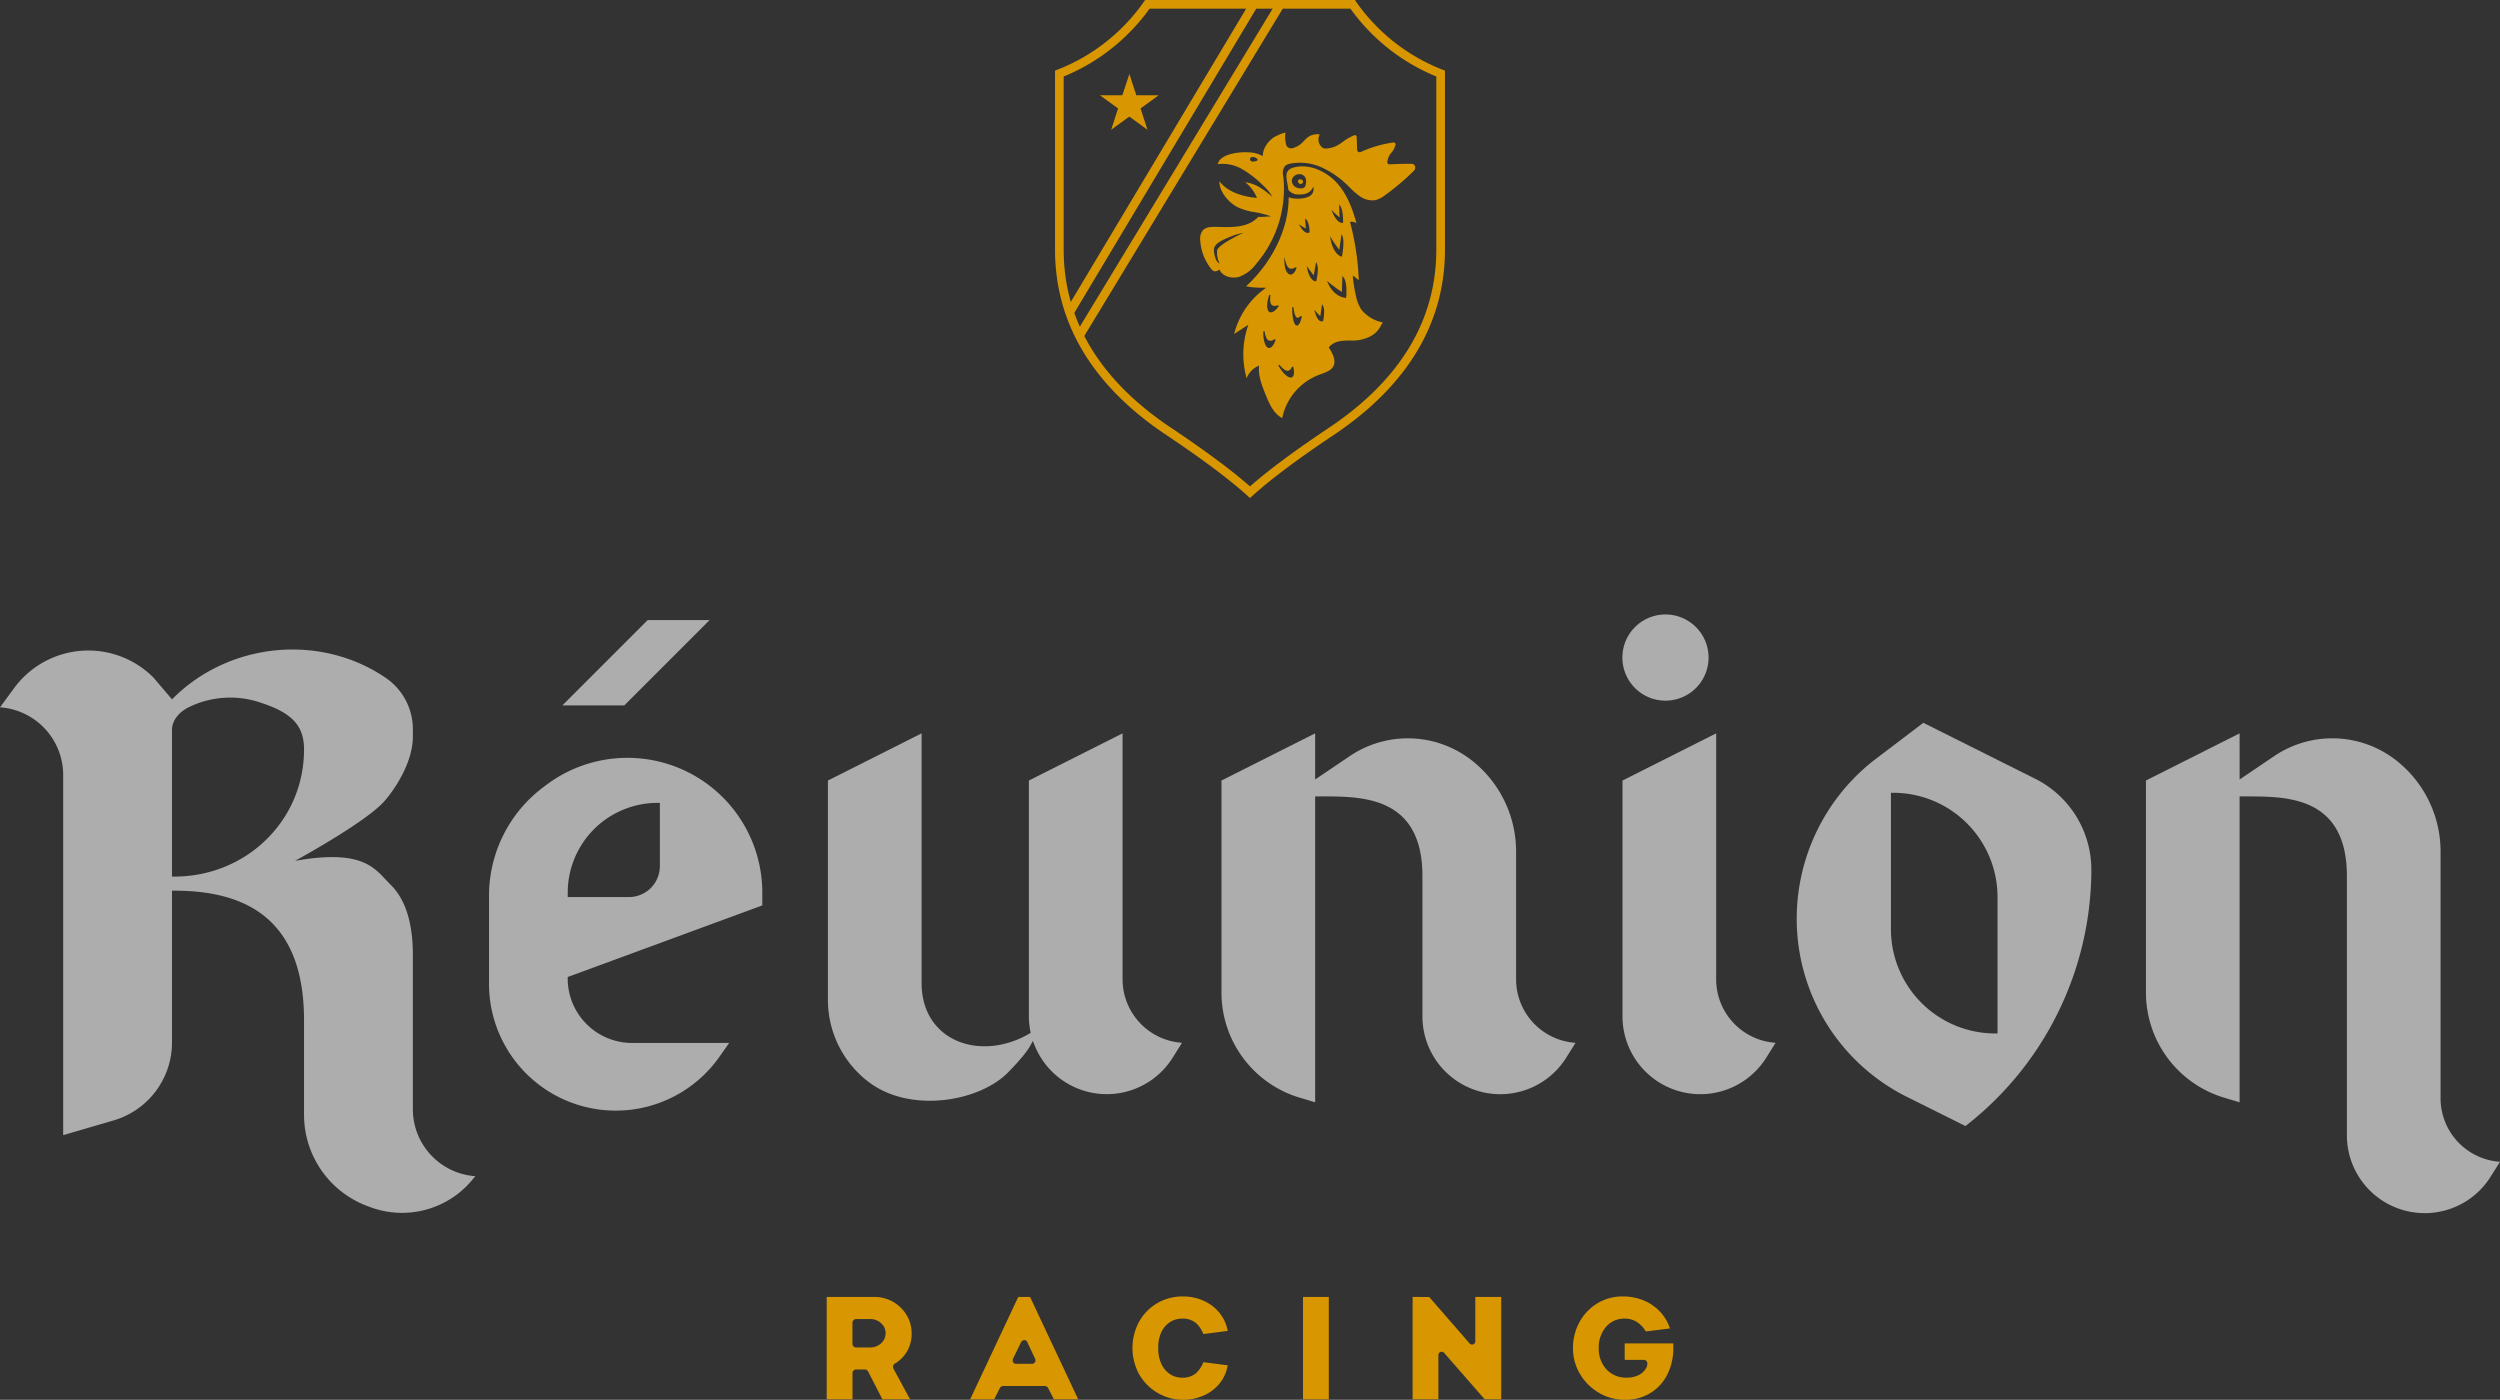
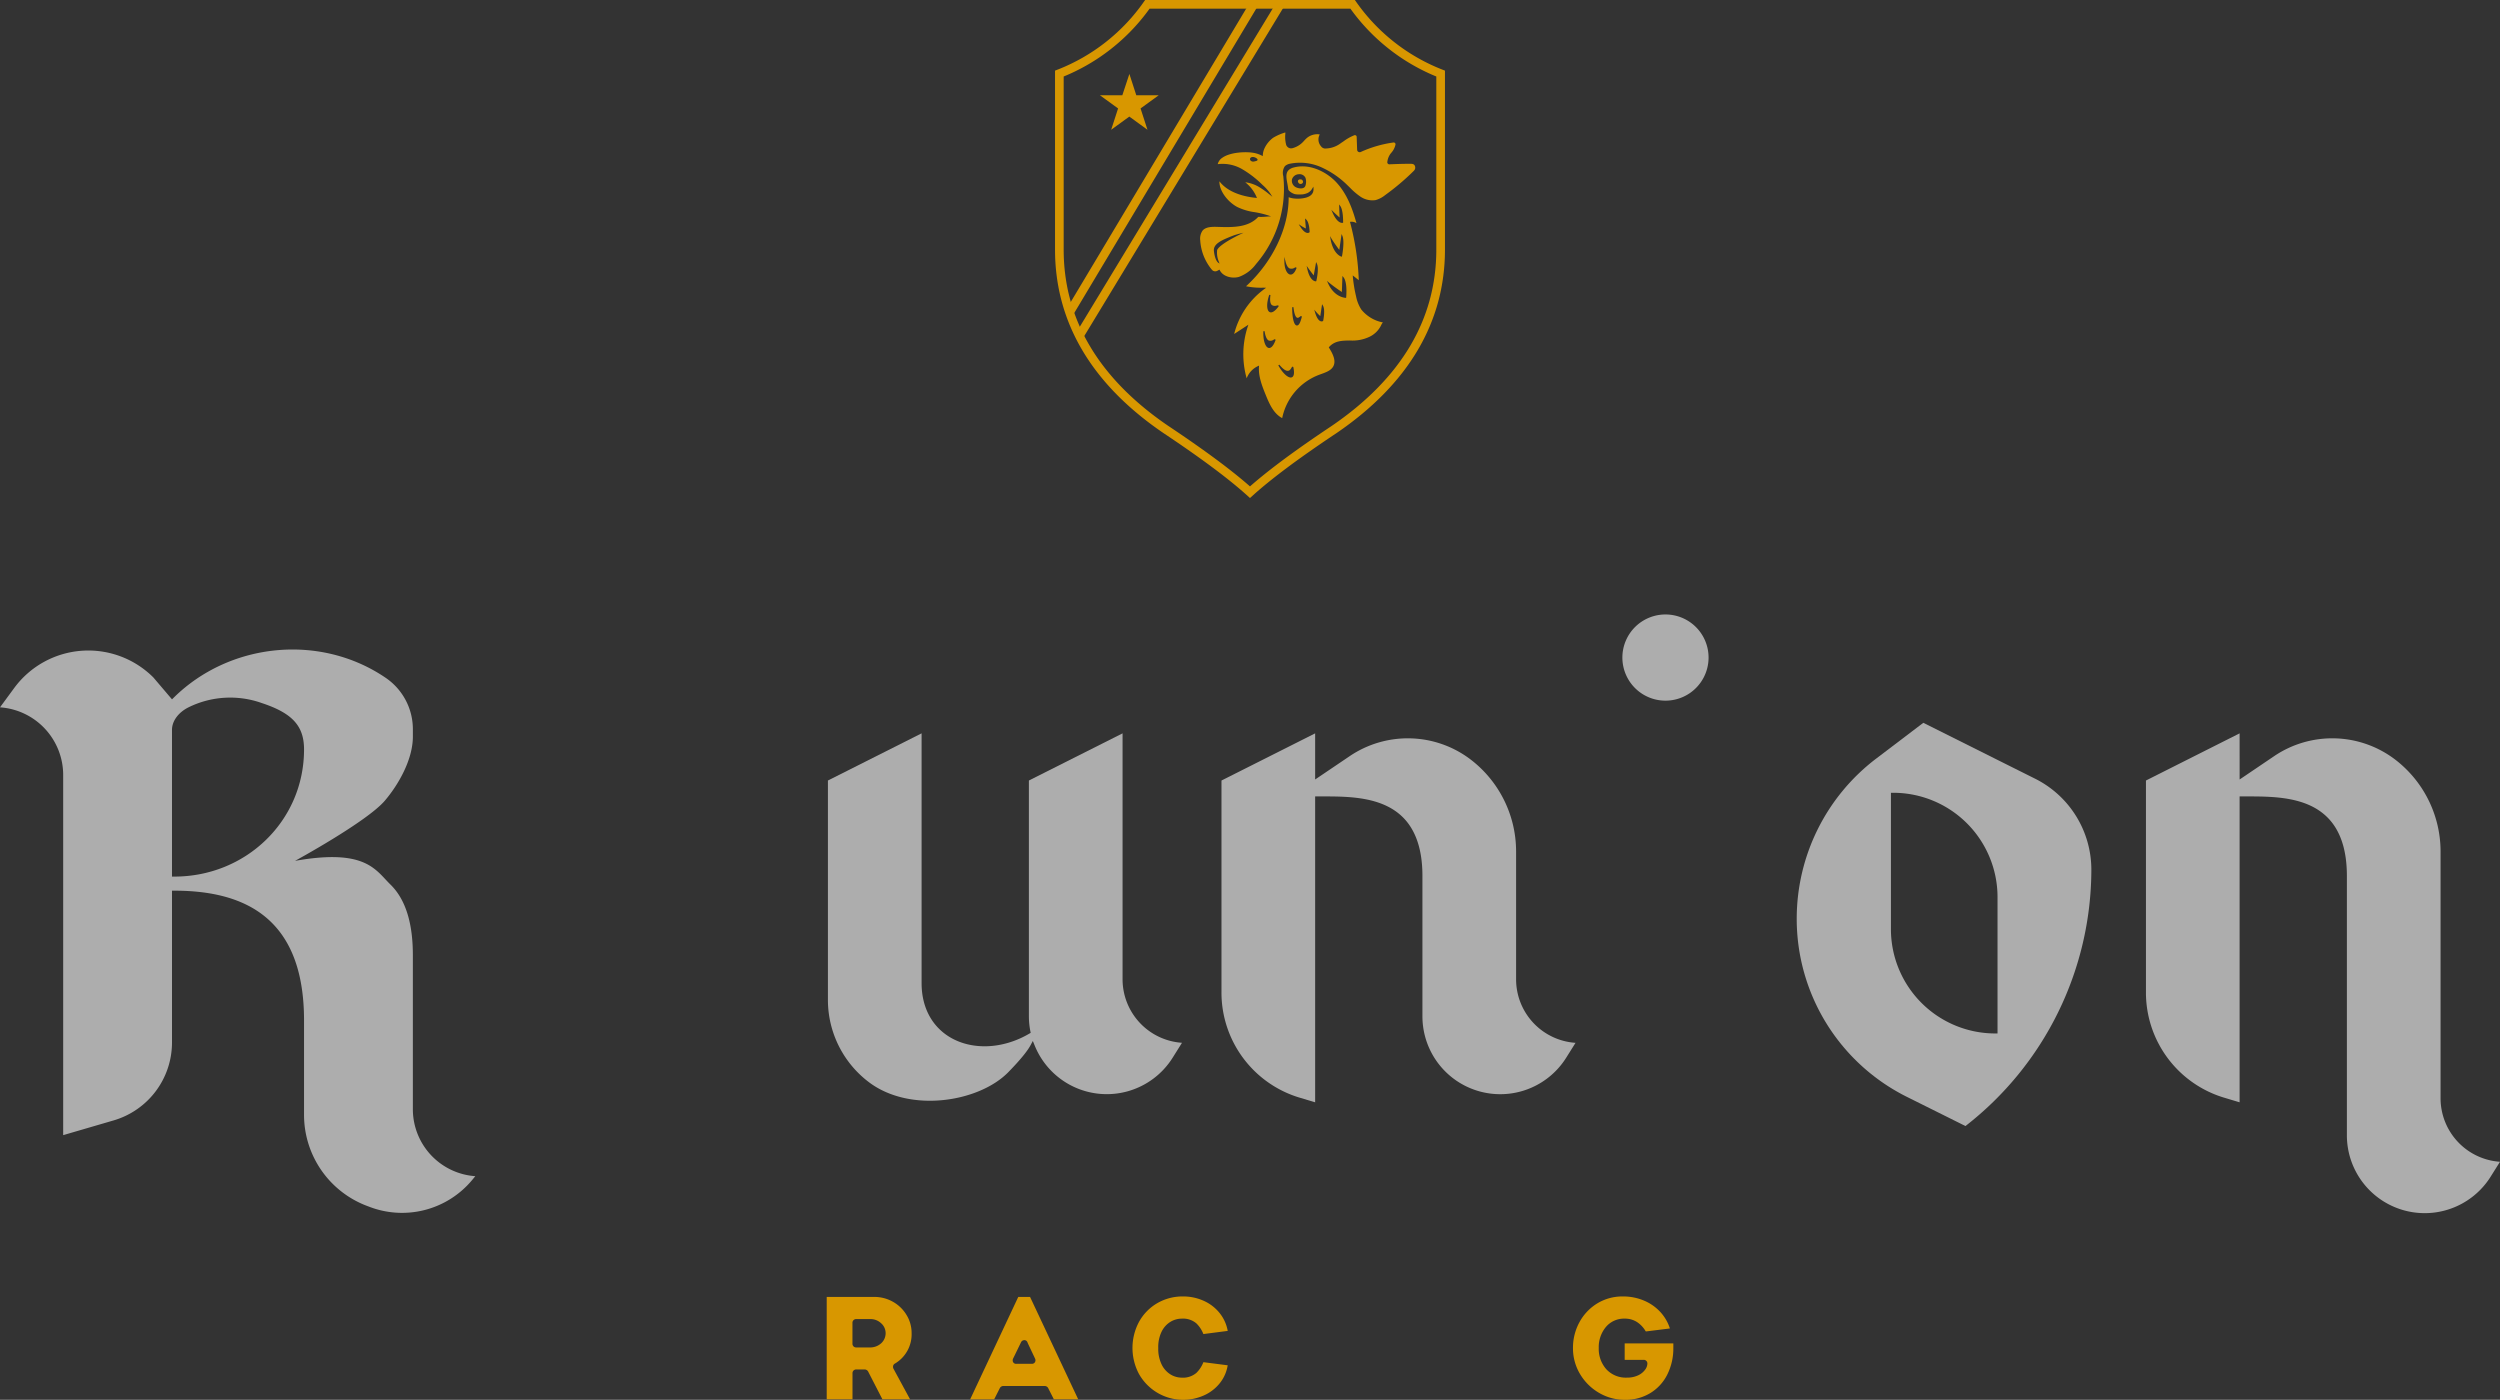
<svg xmlns="http://www.w3.org/2000/svg" width="578.393" height="323.861" viewBox="0 0 578.393 323.861">
  <rect x="0" y="0" width="578.393" height="323.861" fill="#333333" stroke="none" />
  <g id="Group_38" data-name="Group 38" transform="translate(-431 -278.821)">
    <g id="Group_8" data-name="Group 8" transform="translate(431 420.973)" opacity="0.595">
      <path id="Path_23" data-name="Path 23" d="M340.834,152.975h0a9.97,9.97,0,0,1-.044-18.579h0a9.97,9.97,0,0,1,13.613,9.281h0A9.97,9.97,0,0,1,340.834,152.975Z" transform="translate(40.887 -133.697)" fill="#fff" />
      <path id="Path_24" data-name="Path 24" d="M95.519,247.306V211.634c0-6-1.092-12.341-5.2-16.343-3.435-3.348-5.69-8.366-22.06-5.463h0s16.587-9.034,20.756-13.9c2.973-3.469,6.506-9.367,6.506-14.85v-1.7a14.38,14.38,0,0,0-6.292-11.9c-15.1-10.286-36.041-8.227-49.047,4.6l-.387.384L35.487,147.4A21.287,21.287,0,0,0,3.276,149.85L0,154.308a15.7,15.7,0,0,1,14.617,15.64v83.337l11.72-3.423a18.787,18.787,0,0,0,13.456-17.942V196.724h.548c16.571,0,30,6.54,30,30v21.843a22.515,22.515,0,0,0,14.916,21.218,21.1,21.1,0,0,0,23.867-5.986q.429-.5.838-1.021A15.532,15.532,0,0,1,95.519,247.306ZM40.34,193.466h-.548V159.527c0-2.148,1.6-4.134,3.89-5.253a21.782,21.782,0,0,1,16.884-.955c7.13,2.351,9.778,5.34,9.777,10.739C70.342,180.6,56.883,193.466,40.34,193.466Z" transform="translate(0 -132.813)" fill="#fff" />
      <g id="Group_7" data-name="Group 7" transform="translate(113.137 1.309)">
-         <path id="Path_25" data-name="Path 25" d="M150,134.864l-19.743,19.742H115.93l19.743-19.742Z" transform="translate(-98.965 -134.864)" fill="#fff" />
-         <path id="Path_26" data-name="Path 26" d="M147.84,167.1a31.238,31.238,0,0,0-33.878,2.51l-.816.618a31.376,31.376,0,0,0-12.332,24.851v20.47a29.322,29.322,0,0,0,53.3,16.888l2.26-3.208H133.9a14.9,14.9,0,0,1-14.88-14.88v-.383l.359-.13L164.041,197.4v-2.947A31.2,31.2,0,0,0,147.84,167.1Zm-28.815,28.378v-1.023a20.77,20.77,0,0,1,20.769-20.769h.547V188.3a7.177,7.177,0,0,1-7.178,7.179Z" transform="translate(-100.813 -131.393)" fill="#fff" />
-       </g>
+         </g>
      <path id="Path_27" data-name="Path 27" d="M319.977,215.122v-29.63a26.792,26.792,0,0,0-10.708-21.369,23.991,23.991,0,0,0-27.761-.655l-8.022,5.419V158.216l-21.672,10.912v48.936a25.392,25.392,0,0,0,18.206,24.472l3.466,1.04V172.806h1.353c.281,0,.562,0,.847,0,6.121,0,13.458.2,18.12,4.85,2.984,2.981,4.5,7.52,4.5,13.5v32.537a18.007,18.007,0,0,0,33.264,9.563l2.157-3.442A14.736,14.736,0,0,1,319.977,215.122Z" transform="translate(30.783 -130.7)" fill="#fff" />
      <path id="Path_28" data-name="Path 28" d="M510.562,242.641V185.49a26.8,26.8,0,0,0-10.71-21.366,23.989,23.989,0,0,0-27.762-.658l-8.02,5.424V158.214L442.4,169.126v48.94A25.391,25.391,0,0,0,460.6,242.535l3.467,1.04V172.807h1.352c.281,0,.563,0,.848,0,6.121,0,13.46.2,18.12,4.853,2.985,2.978,4.5,7.52,4.5,13.5v60.055a18.007,18.007,0,0,0,33.263,9.563l2.159-3.444A14.735,14.735,0,0,1,510.562,242.641Z" transform="translate(54.081 -130.7)" fill="#fff" />
-       <path id="Path_29" data-name="Path 29" d="M356.159,215.122V158.216l-21.673,10.912v54.56a18.007,18.007,0,0,0,33.264,9.563l2.157-3.442A14.736,14.736,0,0,1,356.159,215.122Z" transform="translate(40.889 -130.7)" fill="#fff" />
      <path id="Path_30" data-name="Path 30" d="M217.592,227.5c-6.558,3.984-13.945,4.009-18.955.845-4.052-2.56-6.285-6.943-6.285-12.339V158.212L170.68,169.126v50.806a23.848,23.848,0,0,0,9.6,19.074c9.555,7.1,25.39,4.49,32.129-2.395,3.285-3.356,4.6-5.222,5.128-6.2l.553-1.025.438,1.078a17.987,17.987,0,0,0,31.912,2.787l2.158-3.444a14.738,14.738,0,0,1-13.749-14.689V158.214l-21.673,10.912v54.565A17.972,17.972,0,0,0,217.592,227.5Z" transform="translate(20.865 -130.701)" fill="#fff" />
      <path id="Path_31" data-name="Path 31" d="M425.493,168.939l-25.8-12.9-11,8.352a46.524,46.524,0,0,0-18.289,36.851,46.009,46.009,0,0,0,25.647,41.419l13.391,6.67a75.209,75.209,0,0,0,29.127-59.224A23.539,23.539,0,0,0,425.493,168.939Zm-8.633,58.974h-.548A24.14,24.14,0,0,1,392.2,203.8V172.23h.548a24.14,24.14,0,0,1,24.113,24.113Z" transform="translate(45.281 -130.966)" fill="#fff" />
    </g>
    <g id="Group_9" data-name="Group 9" transform="translate(622.26 578.768)">
      <path id="Path_32" data-name="Path 32" d="M188.889,278.554a8.55,8.55,0,0,0-3.157-3.045,8.7,8.7,0,0,0-4.3-1.111h-11v23.7h5.965v-6.023a.851.851,0,0,1,.9-.9h1.844a.953.953,0,0,1,.92.573l3.26,6.346,6.4,0-3.825-7.051a1.02,1.02,0,0,1-.113-.614.8.8,0,0,1,.455-.625,7.868,7.868,0,0,0,3.836-7.022A7.993,7.993,0,0,0,188.889,278.554Zm-5.848,6.561a3.8,3.8,0,0,1-2.728.97h-3.026a.849.849,0,0,1-.9-.894v-4.767a.849.849,0,0,1,.9-.9h3.269a3.546,3.546,0,0,1,2.438.942,3.036,3.036,0,0,1,1.068,2.321A3.129,3.129,0,0,1,183.041,285.114Z" transform="translate(-170.426 -274.292)" fill="#d89700" />
      <path id="Path_33" data-name="Path 33" d="M211.133,274.4,200,298.1h5.554l1.289-2.552a.939.939,0,0,1,.907-.543h9.463a.923.923,0,0,1,.884.576l1.277,2.517,5.631,0-11.144-23.7Zm3.876,15.078-.007.01a.8.8,0,0,1-.715.389H210.67a.774.774,0,0,1-.826-.791.92.92,0,0,1,.093-.42l1.842-3.786a.839.839,0,0,1,.735-.481.76.76,0,0,1,.78.61l1.734,3.67A.878.878,0,0,1,215.009,289.477Z" transform="translate(-166.811 -274.292)" fill="#d89700" />
      <path id="Path_34" data-name="Path 34" d="M248.235,292a4.782,4.782,0,0,1-3.385,1.087,5.044,5.044,0,0,1-2.536-.715,5.54,5.54,0,0,1-2.071-2.274,8.269,8.269,0,0,1-.811-3.891,8.084,8.084,0,0,1,.814-3.841,5.448,5.448,0,0,1,2.073-2.234,5.126,5.126,0,0,1,2.532-.7,4.777,4.777,0,0,1,3.385,1.087A6.9,6.9,0,0,1,249.871,283l5.631-.728a9.139,9.139,0,0,0-1.833-4.079,9.8,9.8,0,0,0-3.675-2.863h0a11.461,11.461,0,0,0-4.831-1.03,11.619,11.619,0,0,0-6,1.576,11.324,11.324,0,0,0-4.181,4.3,12.8,12.8,0,0,0,0,12.078,11.746,11.746,0,0,0,15.031,4.933,9.8,9.8,0,0,0,3.692-2.866,8.826,8.826,0,0,0,1.792-4.091l-5.622-.725A6.9,6.9,0,0,1,248.235,292Z" transform="translate(-162.72 -274.304)" fill="#d89700" />
-       <rect id="Rectangle_3" data-name="Rectangle 3" width="5.965" height="23.702" transform="translate(110.202 0.105)" fill="#d89700" />
-       <path id="Path_35" data-name="Path 35" d="M305.724,284.562a.768.768,0,0,1-.755.862.8.8,0,0,1-.649-.359l-9.261-10.648-3.84-.019v23.7h5.966V287.936a.767.767,0,0,1,.758-.861.8.8,0,0,1,.644.354l9.3,10.651,3.838.02V274.4h-6Z" transform="translate(-155.66 -274.292)" fill="#d89700" />
      <path id="Path_36" data-name="Path 36" d="M336.24,288.965h4.391a.832.832,0,0,1,.861.893,2.514,2.514,0,0,1-.573,1.454,4.21,4.21,0,0,1-1.635,1.269,5.959,5.959,0,0,1-2.547.5,6.119,6.119,0,0,1-4.755-1.953,7.074,7.074,0,0,1-1.741-4.892,7.273,7.273,0,0,1,1.625-4.838,5.479,5.479,0,0,1,4.383-1.968,5.151,5.151,0,0,1,2.855.8,6.3,6.3,0,0,1,2,2.147l.152.009,5.445-.681a10.167,10.167,0,0,0-2.063-3.643,10.825,10.825,0,0,0-3.8-2.748A12.315,12.315,0,0,0,335.8,274.3a11.151,11.151,0,0,0-5.87,1.588,11.515,11.515,0,0,0-4.138,4.339,12.306,12.306,0,0,0-1.513,6.011,11.589,11.589,0,0,0,1.626,6,12.222,12.222,0,0,0,4.4,4.364,11.7,11.7,0,0,0,5.986,1.614,11.037,11.037,0,0,0,5.9-1.573,10.478,10.478,0,0,0,3.921-4.3,13.454,13.454,0,0,0,1.385-6.1v-1.085H336.24Z" transform="translate(-151.619 -274.304)" fill="#d89700" />
    </g>
    <g id="rr_crest_r2" transform="translate(-29.248 1661.375)">
      <path id="Path_82" data-name="Path 82" d="M616.749,334.844c-3.939-3.552-10-8.2-19.519-14.547-16.291-11.112-24.586-25.118-24.586-41.581V237.993a44.85,44.85,0,0,0,20.363-16.024h47.486a44.843,44.843,0,0,0,20.363,16.024v40.723c0,16.463-8.3,30.47-24.655,41.631C626.72,326.663,620.679,331.3,616.749,334.844Z" transform="translate(132.694 -1603.523)" fill="none" stroke="#d89700" stroke-miterlimit="10" stroke-width="2" />
      <path id="Path_83" data-name="Path 83" d="M637.789,286.375a31.85,31.85,0,0,1-.753-4.557l-.029-.325,1.4,1.112a60.619,60.619,0,0,0-1.994-13.344l-.043-.157.163-.018a2.071,2.071,0,0,1,1.338.328c-.861-3.144-2.1-6.651-4.58-9.371-2.273-2.488-6.248-4.538-10-3.5a2.684,2.684,0,0,0-.9.416c-1,.713-.756,1.985-.5,3.332.082.426.15.869.206,1.284.053.391.984,1.009,1.585,1.127a5.9,5.9,0,0,0,1.214.063,5.3,5.3,0,0,0,.683-.043,4.826,4.826,0,0,0,.993-.3,2.62,2.62,0,0,0,1.1-1.075l.234-.392.025.456c.059,1.046-.505,1.729-1.726,2.088a7.586,7.586,0,0,1-2.668.207H623.5a5.082,5.082,0,0,1-1.316-.3c.037,7.139-3.721,14.992-9.86,20.6a17.376,17.376,0,0,0,3.931.328l.722.009-.34.247a18.469,18.469,0,0,0-7.06,10.454l3.288-2.141-.129.382a20.5,20.5,0,0,0-.267,12.02,5.067,5.067,0,0,1,2.655-2.848l.215-.1-.018.235c-.173,2.267.745,4.546,1.556,6.554.9,2.239,1.876,4.335,3.808,5.368a13.625,13.625,0,0,1,8.541-10.024c.159-.059.322-.119.485-.177,1.129-.408,2.3-.83,2.811-1.8.679-1.287-.124-2.885-1-4.279l-.056-.089.069-.08c1.292-1.461,3.016-1.485,4.841-1.512a9.166,9.166,0,0,0,4.329-.776A5.717,5.717,0,0,0,643.588,293a2.284,2.284,0,0,1,.4-.627A8.461,8.461,0,0,1,639,289.4,8.69,8.69,0,0,1,637.789,286.375Zm-11.73-25.618a.853.853,0,0,1-.494.513,1.664,1.664,0,0,1-.817.085,2.859,2.859,0,0,1-.881-.25,1.68,1.68,0,0,1-.911-1.844,1.706,1.706,0,0,1,1.55-1.174,1.5,1.5,0,0,1,1.573.839A2.946,2.946,0,0,1,626.059,260.757ZM625.046,270a9.674,9.674,0,0,0,1.12.646l-.193-2.34.265.248c.762.715.792,2.791.794,2.878v.065l-.049.043a.64.64,0,0,1-.485.12h-.029c-.5-.072-1.043-.564-1.616-1.463l-.35-.546ZM617.7,285.973l.271.066c-.165,1.189-.061,1.963.312,2.3a1.257,1.257,0,0,0,1.152.126c.2-.044.316-.069.392.026a.181.181,0,0,1,.007.2l-.012.02c-.844,1.118-1.428,1.375-1.81,1.333a.662.662,0,0,1-.241-.075C617.058,289.592,617.027,287.908,617.7,285.973Zm1.435,10.542c-.57,1.52-1.135,1.812-1.528,1.767l-.061-.009c-.79-.164-1.311-1.826-1.213-3.866l.279-.015c.179,1.208.5,1.937.962,2.166a1.247,1.247,0,0,0,1.123-.182c.175-.092.279-.152.38-.077a.177.177,0,0,1,.064.192Zm2.056-18.171-.01-1.154.286,1.118c.22.856.537,1.385.945,1.573a1.352,1.352,0,0,0,1.151-.161c.168-.084.269-.134.364-.064a.172.172,0,0,1,.064.174l-.008.028c-.509,1.312-1.089,1.475-1.419,1.438a.369.369,0,0,1-.049-.007c-.749-.136-1.306-1.375-1.315-2.945Zm1.7,26.734a.715.715,0,0,1-.327.034c-.771-.086-1.893-1.2-2.776-2.812l.231-.157q1.219,1.484,2,1.427c.43-.034.672-.452.817-.7.094-.163.157-.27.279-.26a.206.206,0,0,1,.156.131l.007.021c.346,1.672-.017,2.182-.378,2.317Zm2.323-13.945c-.335,1.359-.713,2-1.157,1.947h-.009c-.741-.1-1.084-2.2-1.039-4.236l.279-.012c.206,1.817.57,2.332.838,2.444.243.111.509-.109.684-.247.125-.1.216-.172.324-.111a.18.18,0,0,1,.082.2Zm3.371-8.381-.024.1-.1.006a.668.668,0,0,1-.082,0c-.3-.034-1.336-.339-1.888-2.895l-.143-.669.4.558c.5.711.982,1.322,1.237,1.642l.549-3.094.187.4c.528,1.122-.1,3.838-.131,3.953Zm5.935-5.726-.029.15-.147-.043c-.074-.02-1.811-.549-2.458-3.972l-.143-.76.4.66c.561.926,1.378,2.03,1.754,2.525l.533-3.676.2.48c.538,1.31-.073,4.5-.1,4.637ZM632.556,266.8c.577.564,1.113,1.042,1.41,1.3l-.109-3.034.271.374c.7.963.657,3.643.655,3.757v.105l-.1.028a.688.688,0,0,1-.235.009c-.4-.046-1.26-.4-2.115-2.386l-.281-.65Zm-2.385,25.173-.012.057-.048.03a.584.584,0,0,1-.369.072.838.838,0,0,1-.177-.043c-.5-.184-.927-.871-1.28-2.041l-.185-.615.425.482a9.68,9.68,0,0,0,.977.991l.41-2.754.2.336C630.7,289.468,630.193,291.871,630.171,291.973Zm5.175-5.292a.842.842,0,0,1-.123-.01c-.535-.061-2.627-.476-3.926-3.351l-.254-.56.473.4a36.853,36.853,0,0,0,2.978,2.171l.131-3.715.237.29c.966,1.186.643,4.512.63,4.654l-.013.129Zm14.889-31.013c-1.588.01-3.178.052-4.726.126a.484.484,0,0,1-.507-.439,3.887,3.887,0,0,1,.986-2.3,4.171,4.171,0,0,0,.92-1.87.406.406,0,0,0-.122-.322.445.445,0,0,0-.339-.122,27.094,27.094,0,0,0-7.606,2.207.6.6,0,0,1-.552-.053.565.565,0,0,1-.263-.457c-.029-.807-.08-2.2-.109-3.019a.374.374,0,0,0-.168-.3.434.434,0,0,0-.373-.052,10.969,10.969,0,0,0-2.487,1.4c-.2.138-.406.276-.609.409a6.045,6.045,0,0,1-3.7,1.26h-.046a1.221,1.221,0,0,1-.862-.517,2.385,2.385,0,0,1-.291-2.743q-.077-.012-.155-.02a3.745,3.745,0,0,0-2.791.813,7.031,7.031,0,0,0-.661.656c-.16.173-.325.35-.5.516a5.293,5.293,0,0,1-2.2,1.217,1.207,1.207,0,0,1-1.456-.748,7.1,7.1,0,0,1-.205-2.581l.01-.252c-.02-.035-.036-.047-.058-.044a11.667,11.667,0,0,0-2.764,1.215,6.383,6.383,0,0,0-2.006,2.445,4.219,4.219,0,0,0-.393,1.584l-.011.213-.192-.1a6.9,6.9,0,0,0-1.661-.6c-1.878-.4-5.629-.242-7.493,1.077a2.507,2.507,0,0,0-1.074,1.489,9.028,9.028,0,0,1,5.653,1.154,23.489,23.489,0,0,1,4.725,3.661,11.073,11.073,0,0,1,1.8,2l.477.736-.682-.55a20.094,20.094,0,0,0-2.092-1.522,8.332,8.332,0,0,0-3.518-1.292,8.681,8.681,0,0,1,2.619,3.406l.1.22-.242-.022c-1.823-.166-6.232-.873-8.449-3.833-.05,2.3,2.018,4.822,4.1,5.936a13.382,13.382,0,0,0,4.087,1.218,21.308,21.308,0,0,1,2.909.683l.855.275-.748.045c-.146.009-.3.02-.462.032a11.353,11.353,0,0,1-1.748.042c-2.326,2.552-6.091,2.43-9.417,2.323-1.341-.044-2.713-.015-3.463.849a3.231,3.231,0,0,0-.548,2.281,11.69,11.69,0,0,0,2.715,6.806,1,1,0,0,0,1.224.233l.513-.279.065.129c.76,1.523,2.887,1.989,4.422,1.553a8.514,8.514,0,0,0,3.972-2.982,26.691,26.691,0,0,0,6.3-20.347,2.731,2.731,0,0,1,.384-2.3,2.424,2.424,0,0,1,1.232-.572,12.019,12.019,0,0,1,7.272.873,20.682,20.682,0,0,1,6.039,4.2c.177.169.354.342.529.514a15.649,15.649,0,0,0,2.327,1.995,4.927,4.927,0,0,0,3.549.855,6.1,6.1,0,0,0,2.223-1.152,54.981,54.981,0,0,0,6.66-5.639,1.012,1.012,0,0,0,.257-1.076C651.23,255.7,650.771,255.666,650.235,255.668Zm-35.42-.7a4.61,4.61,0,0,1-.741.193.709.709,0,0,1-.2,0,.8.8,0,0,1-.507-.249.473.473,0,0,1-.124-.37.465.465,0,0,1,.2-.323.756.756,0,0,1,.458-.122,1.516,1.516,0,0,1,.425.078c.2.064.635.309.662.511a.252.252,0,0,1-.1.233.436.436,0,0,1-.056.034Zm-9.178,20.65a5.449,5.449,0,0,0,.4,2.716l.161.443-.377-.282c-.028-.021-.687-.533-.929-2.625-.2-1.754,1.934-2.593,4.64-3.654a20.477,20.477,0,0,1,2.215-.594c-.047.026-5.447,2.473-6.109,4Zm19.835-15.955a.506.506,0,0,1-.019.4.534.534,0,0,1-.332.247.6.6,0,0,1-.466-.05.694.694,0,0,1-.28-.329.49.49,0,0,1,0-.436.543.543,0,0,1,.451-.217,1.257,1.257,0,0,1,.159.006,1.53,1.53,0,0,1,.182.032h0a.578.578,0,0,1,.306.348Z" transform="translate(136.205 -1600.33)" fill="#d89700" />
      <path id="Path_84" data-name="Path 84" d="M587.831,236.342l1.6,4.933h5.187l-4.2,3.049,1.6,4.933-4.2-3.049-4.2,3.049,1.6-4.933-4.2-3.049H586.2Z" transform="translate(133.707 -1601.788)" fill="#d89700" />
      <line id="Line_16" data-name="Line 16" x1="42.858" y2="71.664" transform="translate(707.625 -1381.821)" fill="none" stroke="#d89700" stroke-miterlimit="10" stroke-width="2" />
      <line id="Line_17" data-name="Line 17" x1="46.495" y2="76.685" transform="translate(709.892 -1381.43)" fill="none" stroke="#d89700" stroke-miterlimit="10" stroke-width="2" />
    </g>
  </g>
</svg>